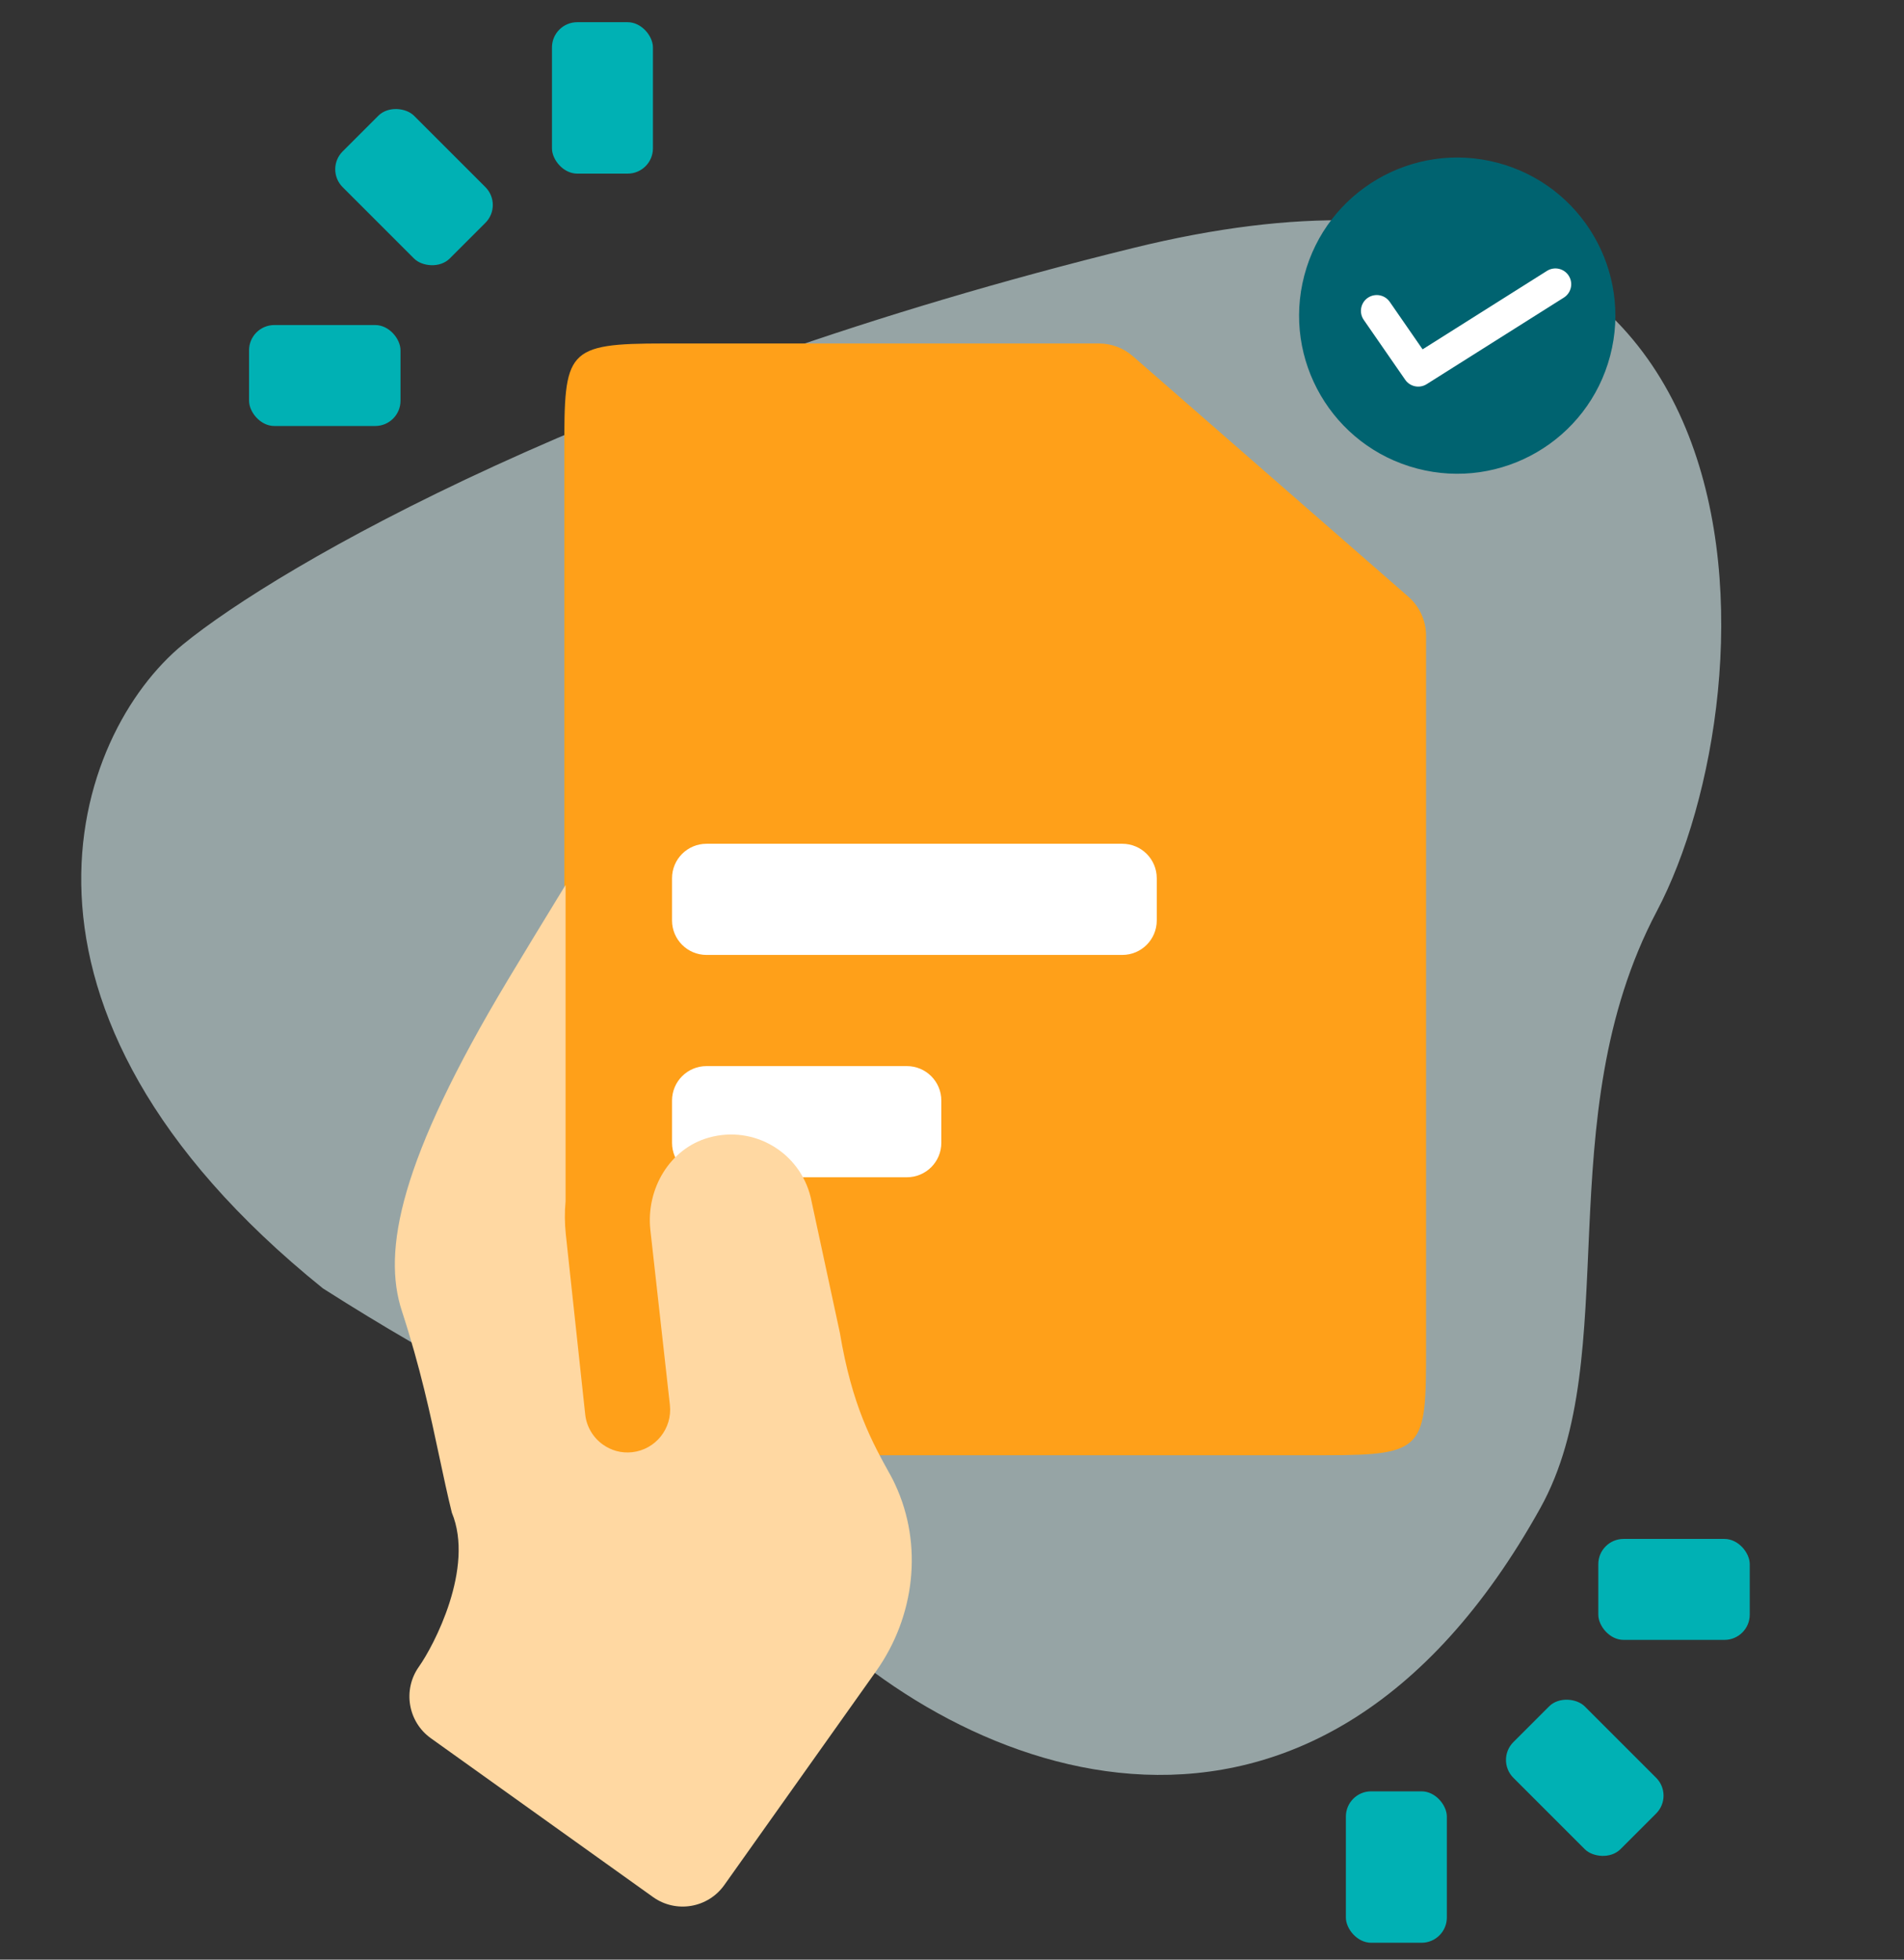
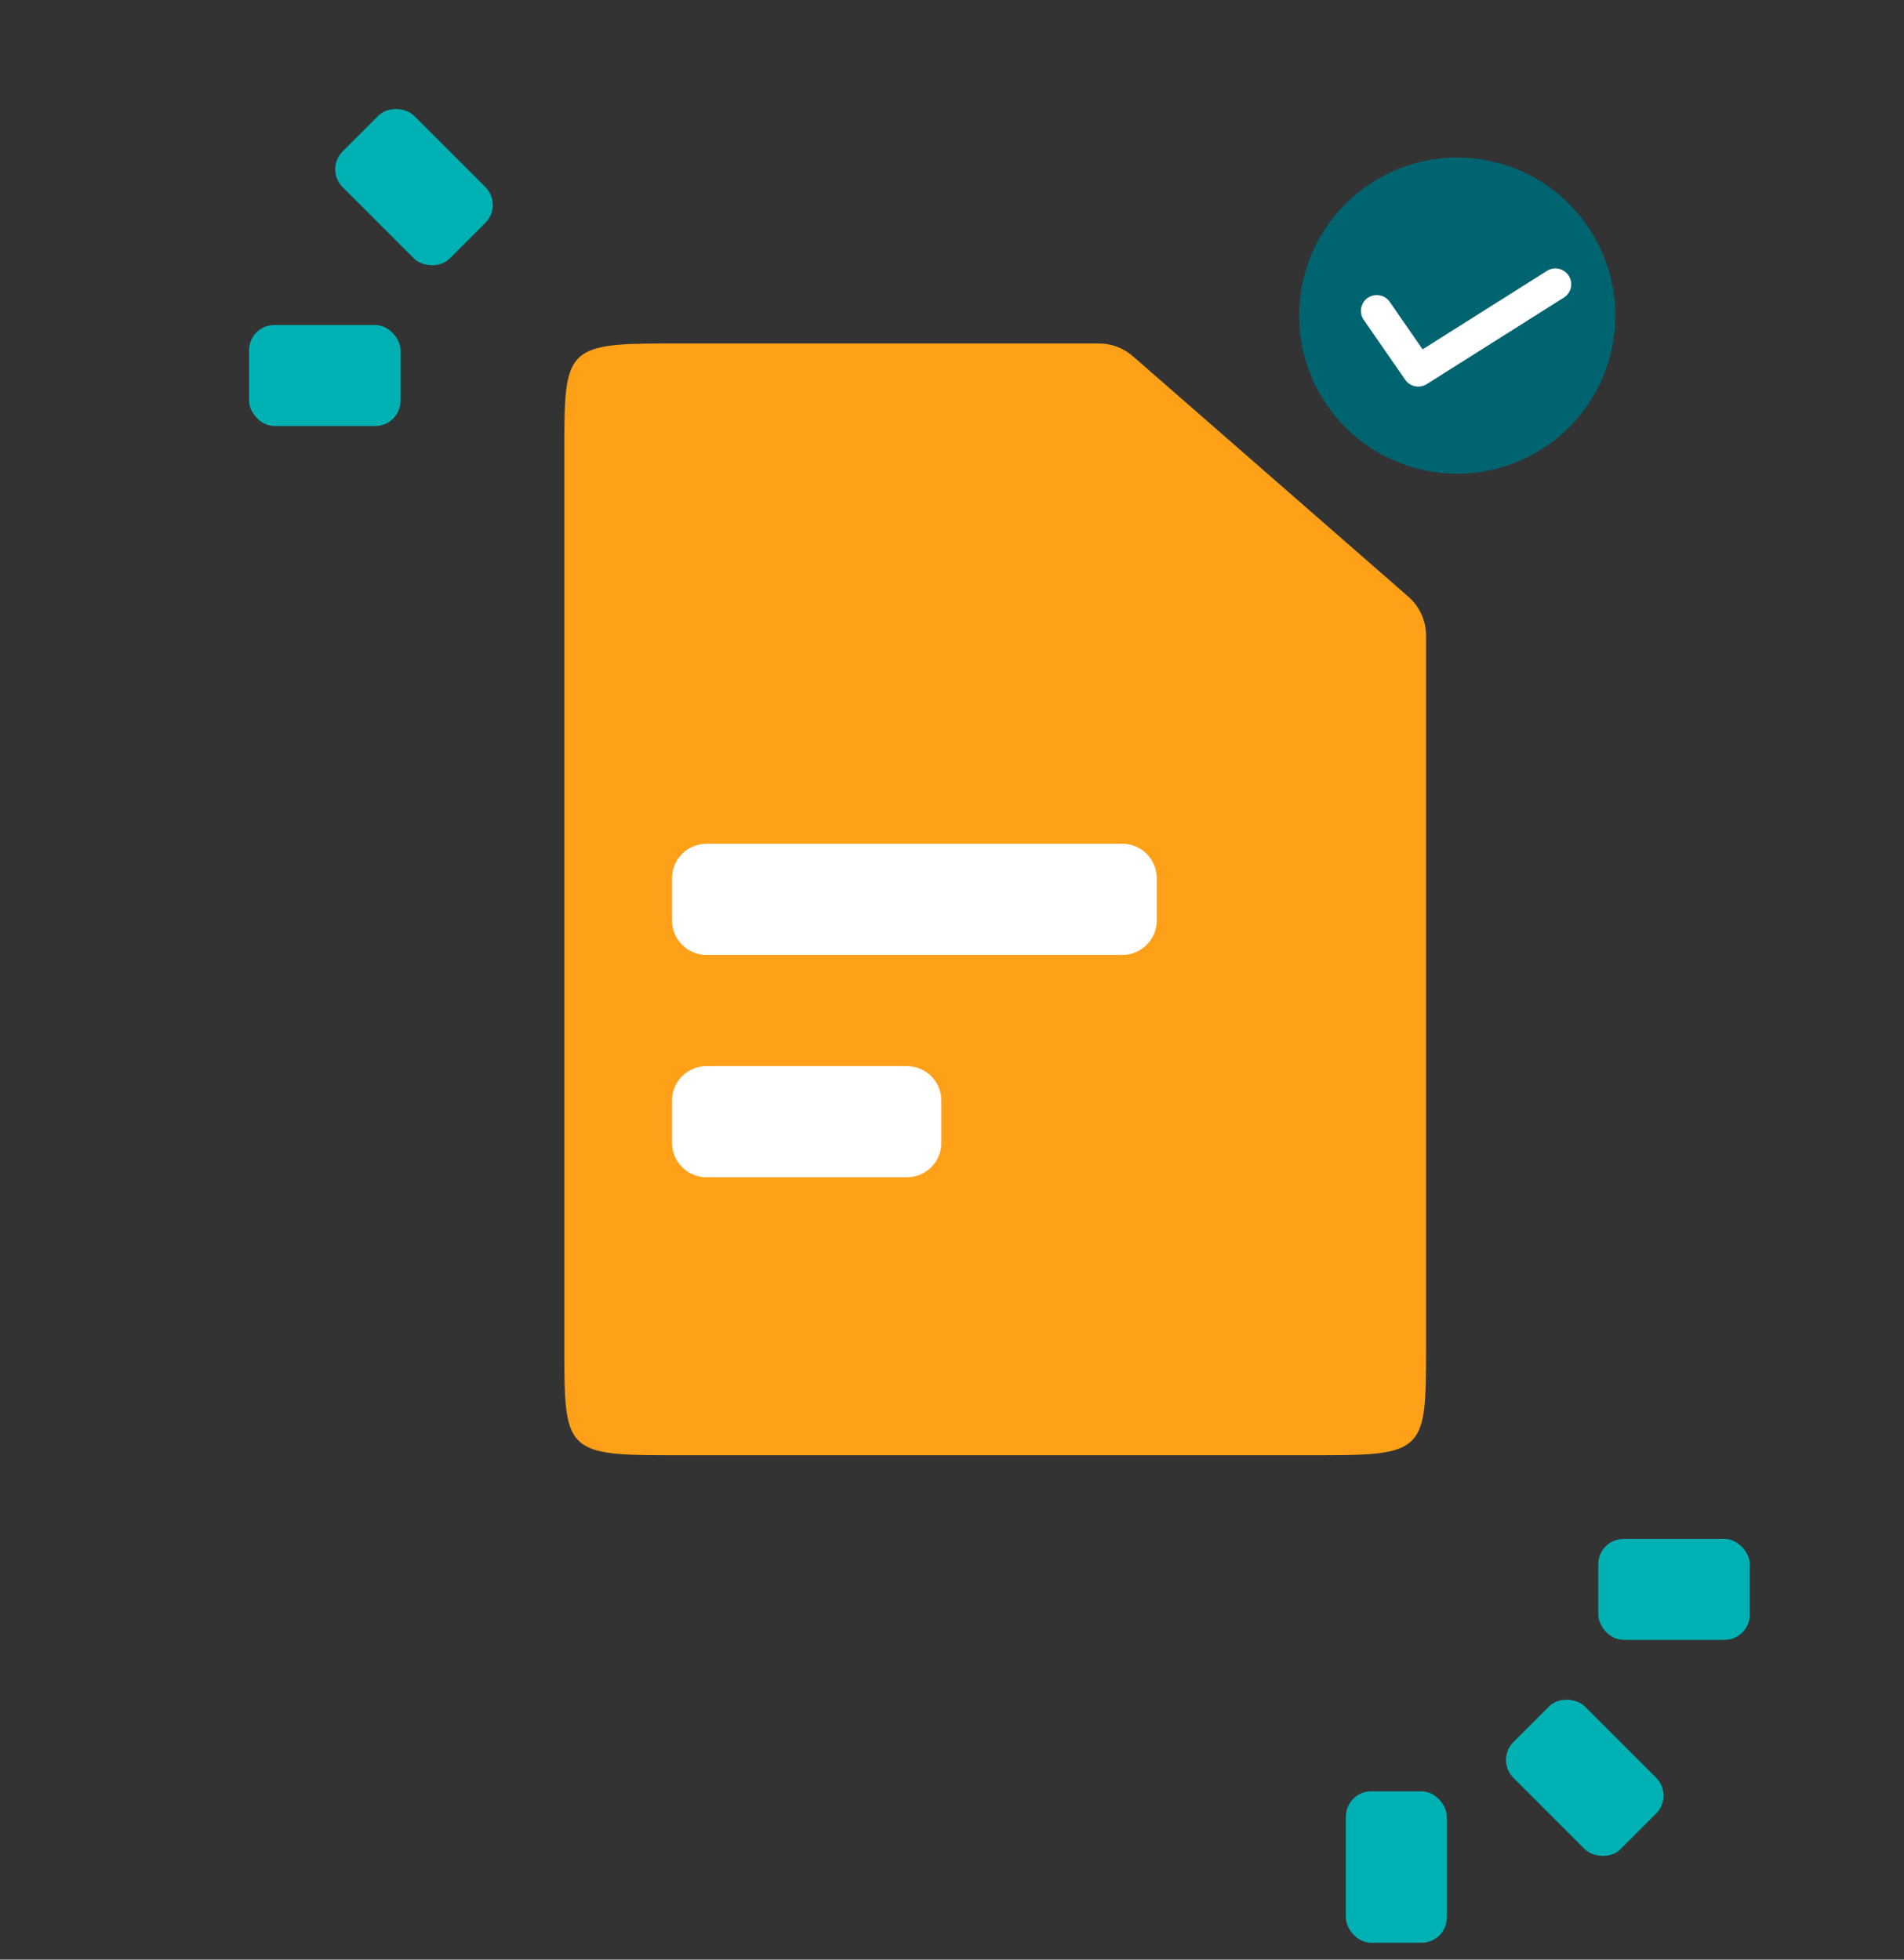
<svg xmlns="http://www.w3.org/2000/svg" width="68" height="70" viewBox="0 0 68 70" fill="none">
  <rect x="0" y="0" width="68" height="70" fill="#333333" stroke="none" />
-   <path opacity="0.6" d="M59.173 32.547C55.25 39.976 58.041 48.422 55.012 53.869C46.897 68.464 34.325 63.561 28.317 57.178C22.309 50.794 20.661 51.837 11.534 46.023C-0.884 36.01 2.629 26.216 6.539 23.017C9.93 20.244 21.466 13.53 40.487 8.855C64.264 3.012 63.336 24.665 59.173 32.547Z" fill="#D8F0F2" />
  <rect x="20.668" y="26.71" width="24.621" height="18.051" fill="white" />
  <path fill-rule="evenodd" clip-rule="evenodd" d="M23.727 12.269L39.246 12.269C39.693 12.269 40.124 12.431 40.461 12.725L50.298 21.314C50.7 21.665 50.931 22.172 50.931 22.706L50.931 48.176C50.931 51.731 50.891 51.982 47.358 51.982L23.727 51.982C20.194 51.982 20.154 51.731 20.154 48.176L20.154 16.075C20.154 12.52 20.194 12.269 23.727 12.269ZM24.001 31.371C24.001 30.691 24.552 30.14 25.233 30.14L40.082 30.14C40.762 30.14 41.313 30.691 41.313 31.371L41.313 32.88C41.313 33.56 40.762 34.111 40.082 34.111L25.233 34.111C24.552 34.111 24.001 33.56 24.001 32.88L24.001 31.371ZM25.233 38.082C24.552 38.082 24.001 38.633 24.001 39.313L24.001 40.822C24.001 41.502 24.552 42.053 25.233 42.053L32.388 42.053C33.068 42.053 33.619 41.502 33.619 40.822L33.619 39.313C33.619 38.633 33.068 38.082 32.388 38.082L25.233 38.082Z" fill="#FFA019" />
  <rect x="8.895" y="11.611" width="5.409" height="3.606" rx="0.902" fill="#00B1B4" />
-   <rect x="19.713" y="0.793" width="3.606" height="5.409" rx="0.902" fill="#00B1B4" />
  <rect x="11.599" y="6.047" width="3.606" height="5.409" rx="0.902" transform="rotate(-45 11.599 6.047)" fill="#00B1B4" />
  <rect x="62.491" y="58.578" width="5.409" height="3.606" rx="0.902" transform="rotate(-180 62.491 58.578)" fill="#00B1B4" />
  <rect x="51.673" y="69.397" width="3.606" height="5.409" rx="0.902" transform="rotate(-180 51.673 69.397)" fill="#00B1B4" />
  <rect x="59.786" y="64.142" width="3.606" height="5.409" rx="0.902" transform="rotate(135 59.786 64.142)" fill="#00B1B4" />
-   <path fill-rule="evenodd" clip-rule="evenodd" d="M20.199 31.611C19.352 32.992 18.561 34.3 18.147 34.99C14.259 41.467 13.653 44.69 14.353 46.831C15.013 48.853 15.372 50.539 15.693 52.049C15.841 52.742 15.98 53.398 16.137 54.033C16.955 56.006 15.495 58.783 14.961 59.536C14.376 60.361 14.568 61.505 15.389 62.092L23.322 67.764C24.143 68.351 25.284 68.159 25.868 67.335L31.289 59.697C32.671 57.749 32.979 55.192 31.969 53.025C31.918 52.913 31.868 52.815 31.82 52.728L31.818 52.724C31.138 51.497 30.433 50.228 29.995 47.608L28.953 42.769C28.571 41.181 26.946 40.18 25.315 40.636C23.912 41.029 23.069 42.479 23.227 43.932L23.925 50.189C24.017 51.027 23.412 51.782 22.577 51.874C22.19 51.917 21.825 51.811 21.53 51.6C21.189 51.356 20.948 50.972 20.9 50.522L20.209 44.103C20.165 43.699 20.163 43.3 20.199 42.909L20.199 31.611Z" fill="#FFD8A2" />
  <ellipse cx="52.044" cy="11.275" rx="5.647" ry="5.647" transform="rotate(14.722 52.044 11.275)" fill="#006370" />
  <path fill-rule="evenodd" clip-rule="evenodd" d="M55.249 9.676C55.513 9.51 55.861 9.588 56.028 9.852C56.194 10.116 56.115 10.465 55.851 10.631L50.952 13.723C50.696 13.884 50.358 13.815 50.186 13.566L48.705 11.426C48.528 11.169 48.592 10.817 48.848 10.64C49.105 10.463 49.457 10.527 49.634 10.783L50.807 12.479L55.249 9.676Z" fill="white" />
</svg>